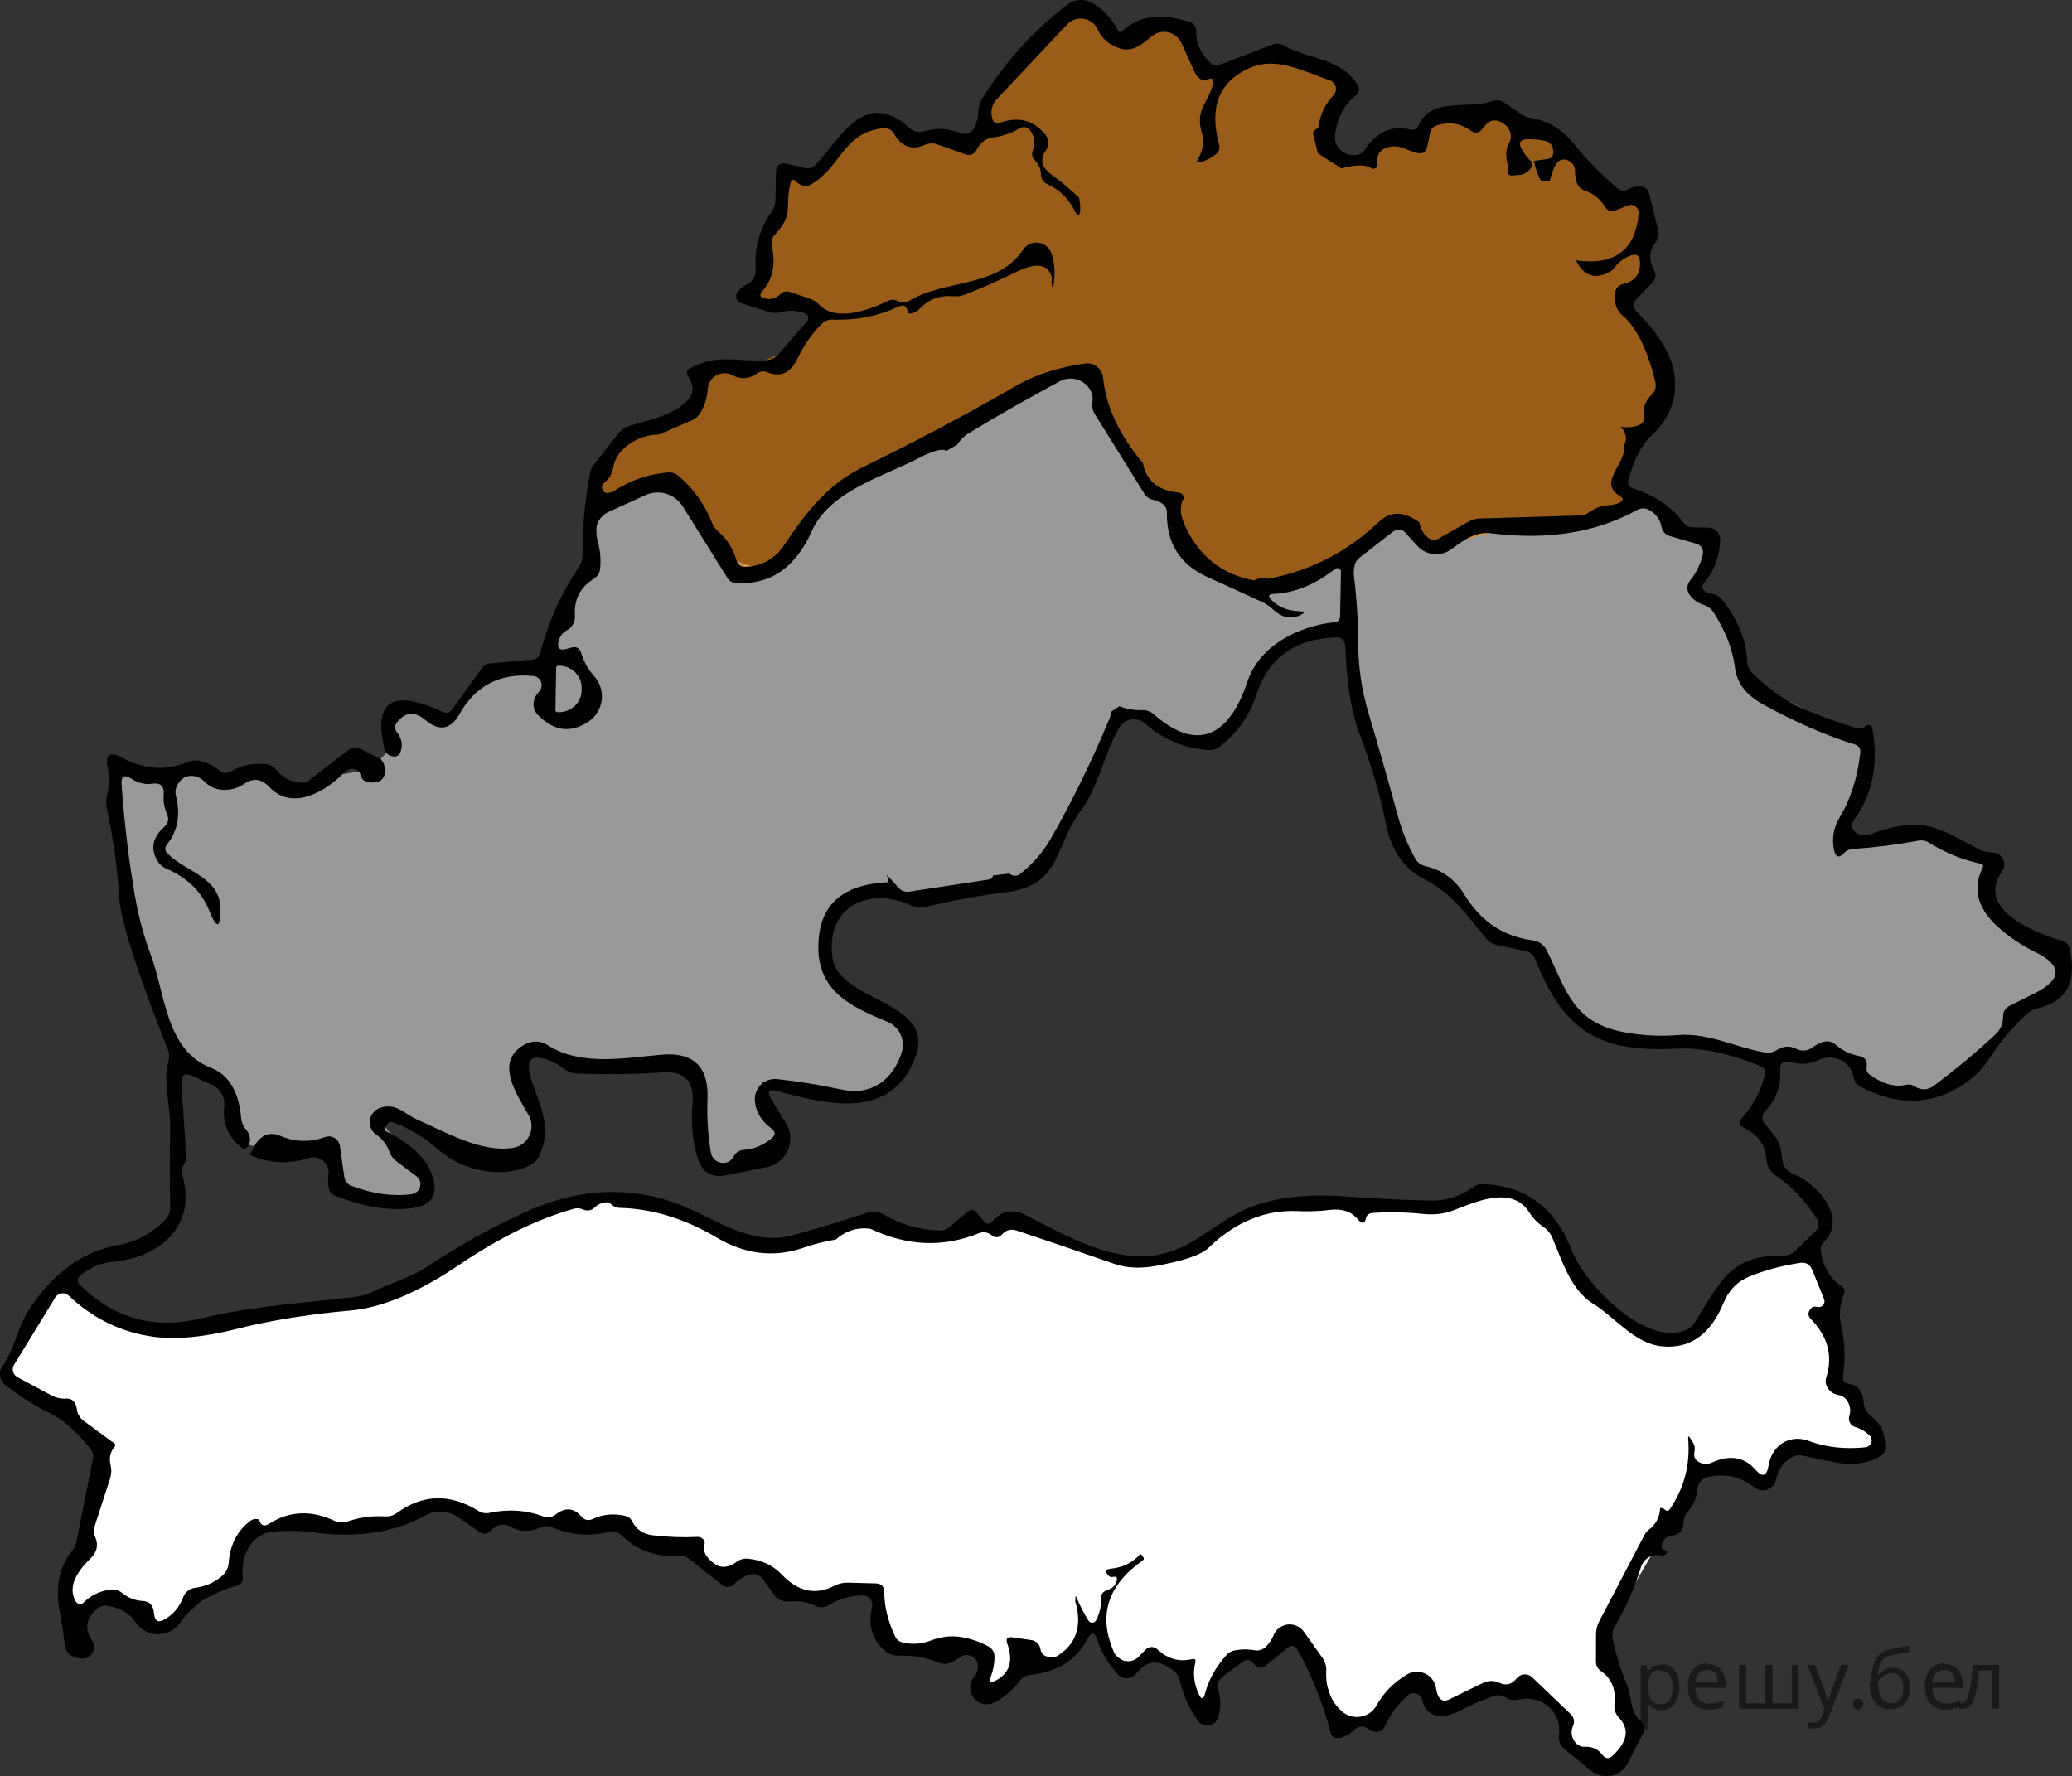
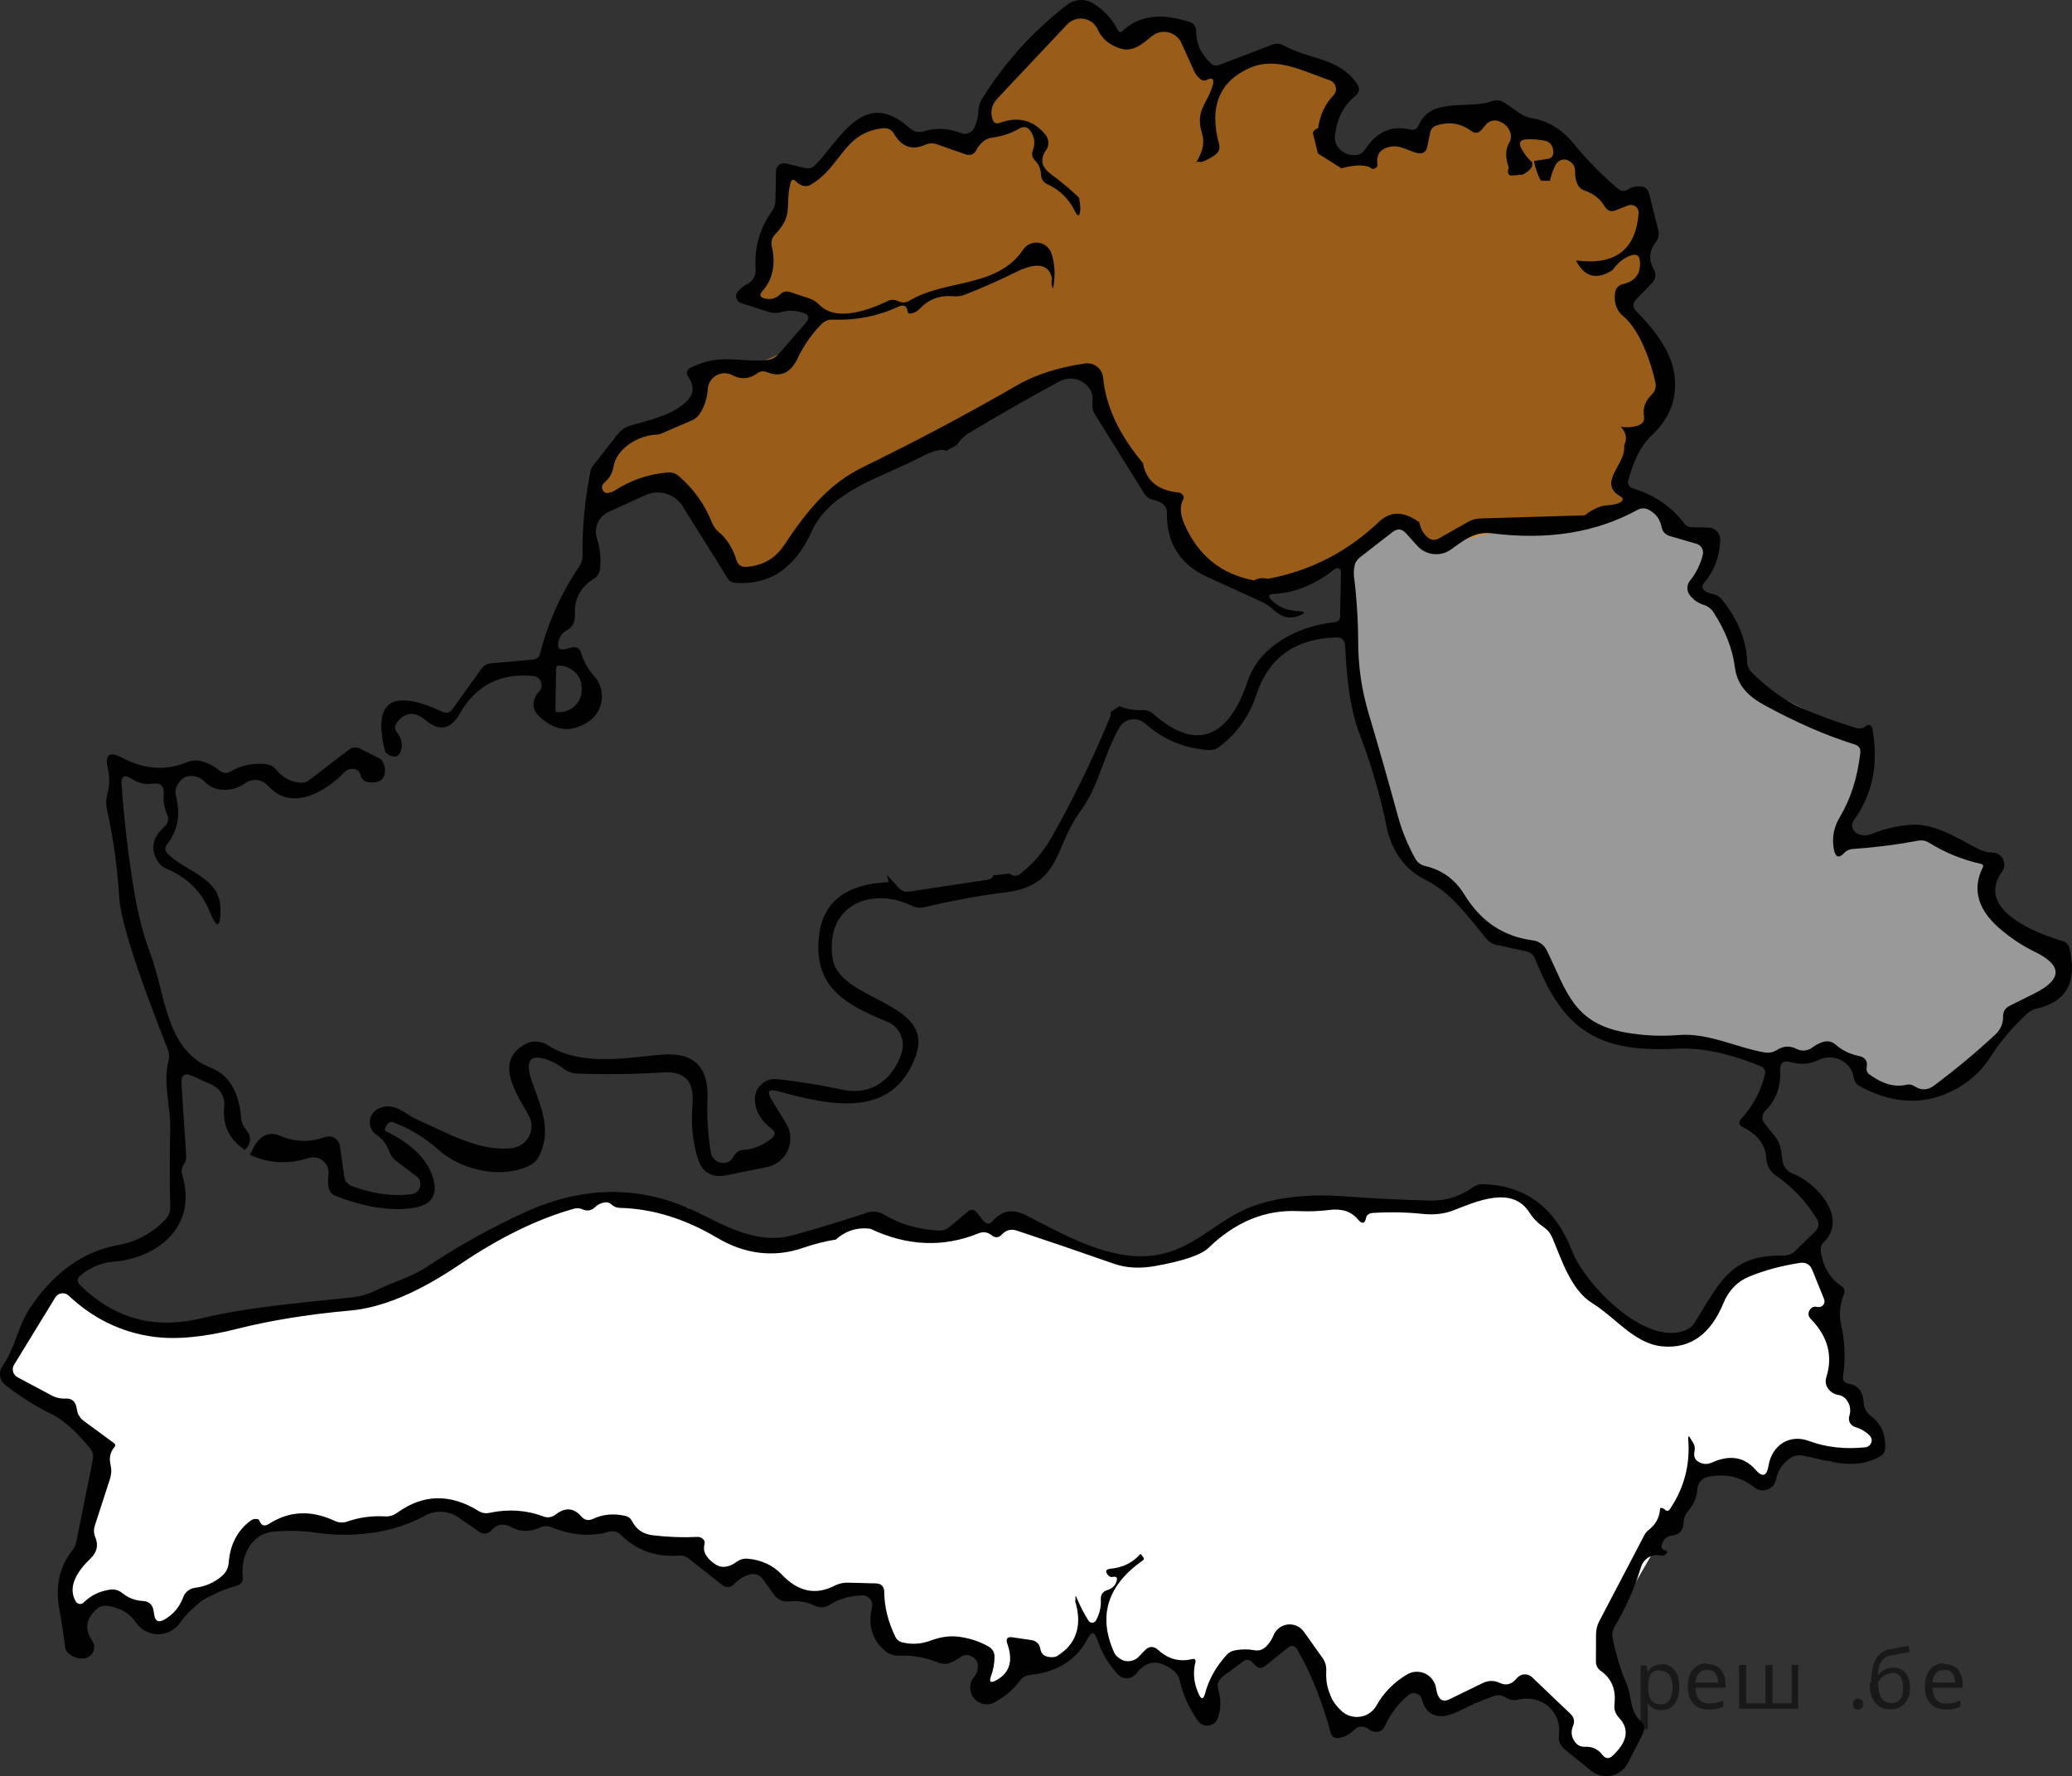
<svg xmlns="http://www.w3.org/2000/svg" version="1.1" id="Слой_1" x="0px" y="0px" width="227.259px" height="194.819px" viewBox="1163.362 177.775 227.259 194.819" enable-background="new 1163.362 177.775 227.259 194.819" xml:space="preserve">
  <rect x="1163.362" y="177.775" width="227.259" height="194.819" fill="#333333" stroke="none" />
  <path fill="#FFFFFF" d="M1170.5,318.334l3.25,2.583l1.75,1.25l4.667,1.25h4.5c0,0,5.167-0.833,5.5-0.833s6.153-0.435,6.7-0.511  s7.883-1.906,7.883-1.906l4.833-2.167l4.834-3.25l8.25-3.75l5.5-1.916h3.416l3.5,0.916c0,0,3.515,0.167,3.726,0.26  c0.211,0.094,3.191,2.24,3.191,2.24s3.166,1.25,3.583,1.25s3.084,0.584,3.584,0.584s3.583-0.834,3.583-0.834l4-1.666l1.833-0.167  l2,0.417l2.667,1.083l4.75-0.083l2.417-1.167c0,0,1.083,0.583,1.333,0.583s2.417-0.666,2.417-0.666l2.827,1.083l8.673,3h4.75  l4.333-1.25c0,0,1.167-1.249,1.417-1.333s3.25-1.917,3.25-1.917l2.833-1l4.75-0.88l9.75,0.547l6.083-0.084l2.5-0.916l1.584-0.584  h2.666l2.417,2.167l1.667,1.667l2.5,5.333l6,5.75l2,0.583l2.25,0.5c0,0,2.108-0.086,2.583,0s1.334-2.166,1.334-2.166l3.583-4.417  l2.583-1.416l4.75-1.084l2.75,4.25v2.084l0.917,4.833l-0.5,2.667l1.916,1.583c0,0,0.668,1.749,0.834,2.083s2,2.084,2.083,2.334  s0,1.083,0,1.083s0.333,0.75-0.667,1s-3.896,0.863-4.563,0.725c-0.664-0.14-3.521-1.642-3.521-1.642s-2.251,1.155-2.417,1.661  s-0.583,1.423-0.583,1.423s-0.667,0.5-1,0.5s-2.167-1.417-2.167-1.417l-2.5-0.417l-0.916,1.084c0,0-1-0.083-1.25,0.25  s-0.667,1.083-0.667,1.083l-9.333,16.083l0.083,3.42l1.75,3.333c0,0,0.333,2.583,0.5,2.833s0.833,1.167,0.833,1.167l-1.666,3.917  h-2.5l-2.167-1.667c0,0-0.916-0.667-1.083-1s-0.166-1.667-0.25-1.917S1334,364.67,1334,364.67l-2.083-1.25l-2.25-0.25l-2.584-0.083  l-1.975,1.558l-3.858,0.442l-2.083-2.667l-2.334,0.667l-2.083,3.583h-4.417l-1.5-4.167l-1.75-3.75l-1.833-1.5l-2.417,1.333  l-1.25,0.75l-2.583,0.25l-1.75,1.584l-1.083,4.833l-2.75-4l-0.167-2l-0.917,0.5l-2.333-1.167l-2.417,1.334l-3.25-2.25l-1.166-2.167  l-1,0.25l-1.811,2.122l-2.023,1.545l-4.416,1.666l-1.149,2.478l-2.018-1.061l0.083-2.583l0.084-2.084l-3.167-0.166l-6.5-0.084  l-1.5-4.583l-0.667-2.085l-1.666,0.333l-2.834,0.75l-5.583-0.583l-2.25-2.417l-3.25,0.833l-3.917-2.833h-4.25l-3.25-2.75  l-3.416,0.583l-12.834-1.333l-5.916-1.25l-4.917,1.917l-13.833,0.416l-1.417,1.917l-0.333,3.583l-7.917,5.25l-2.417-1.333  l-2.75-1.25l-2.083-0.5l-2.583,1.5c0,0-0.667,2.666-0.667,2.333s-0.5-4-0.5-4l1.75-4.25l0.083-1.166l1-3.75l0.917-5.75l-0.75-2.167  l-1.476-2.71c0,0-2.441-0.957-3.191-1.207s-4.333-2.666-4.333-2.666v-1.084l1.417-4.083L1170.5,318.334z" />
  <path opacity="0.5" fill="#FFFFFF" enable-background="new    " d="M1312.167,237.833l-1,9l0.5,3.417l0.5,5.813l3.021,9.813  l1.875,3.688l0.875,2.563l2,1.688l2.75,2.063l4.375,4.188l4.25,1.313l1.313,1.25l1,3.125l5.375,5.438l5.438,1.375l3.25-0.688l5,1  l4.813,1.563l3.875-0.75l2.813-0.438l2.246,0.131l0.879,1.058l0.438,1.188l1.313,1.188l2.875,0.875h3.75l1.5-0.813L1384,290  l2.063-1.875l2.25-0.938l1.188-1.5v-2.5l-1.938-1.438l-3.875-2.125c0,0-1.5-2.563-1.625-2.75c-0.125-0.187-0.625-2.438-0.625-2.438  l0.25-2.188c0,0-2.375-0.75-3-1.188c-0.625-0.438-4.313-1.625-4.313-1.625l-2.375-0.063l-1.75,0.75l-1.375,0.25l-3.063-0.438  l0.313-2.178l0.563-2.261c0,0,1.063-3.438,1.063-3.75c0-0.312,0-2.938,0-2.938l-12-6l-1.25-2.125l-2.25-5.938l-1.916-1.688  l-1.209-0.563l0.571-2.604l1.303-2.39l-0.666-0.938c0,0-3.021-1.438-3.209-1.5c-0.188-0.063-3.75-2.563-3.75-2.563l-6.25,3  c0,0-3.25-0.688-3.5-0.625c-0.25,0.063-4.563,0.313-5,0.438s-3.25,0.313-3.25,0.313l-3.75,1.688h-2.063l-1.5-1.75l-1.563-0.313  l-2.313,0.75L1312.167,237.833z" />
-   <path opacity="0.5" fill="#FFFFFF" enable-background="new    " d="M1237.625,231.5h-3.958l-5,1.5l0.169,3.816l-1.33,3.851  l-2.823,3.1l-0.046,4.327l-1.637,3.073h-5.5l-5.208,6.336l-5.182-2.874l-0.402,2.874v1.831l-2.708,2.833l-6.678,1.146l-2.718,1.864  l-3.324-3.605l-4.507,2.6l-1.462-1.92l-2.938,0.75l-3.313-0.125l-3.125-1.125v3.427c0,0,0.438,8.262,0.813,8.573  c0.375,0.313,1.875,7.813,1.875,8.063s3.438,9.375,3.438,9.375l0.875,2.625l2.313,1.521l2.75,1.75l0.417,1.417l1.083,3.417  l1.147,1.426l3.52,0.907h3.333h2.167l0.833,3.833l3.667,1.417c0,0,4.082,0.083,4.416,0s1.25-1.833,1.25-1.833l-0.5-1.584  l-1.416-2.166l-1.834-1.917l-1-1.417l-0.083-1l1.083,0.584l1.212,1.026l6.455,2.557l4.083,0.5L1222,303l0.083-1.667l-1.083-4.916  l-0.667-1.75l1.084-1.5l1.5-0.167l1.083,0.667l3.417,1.416c0,0,4.166-0.5,4.416-0.5s6.584-0.166,6.584-0.166l1.666,4.666  l0.417,4.584l1.333,2.083l2.5-0.417l4.084-0.916l0.583-2.5l-1.25-1.417l-0.667-2.75c0,0-0.441-1.599,0.071-1.258  c0.512,0.341,1.846,0.258,1.846,0.258l4.5,1.083l2.667,0.5l3.5-0.833l2.166-1.917l0.917-1.833l0.583-2.5l-1.166-1.583l-2.417-1  l-3.75-1.584l-0.75-1.833c0,0-0.917-1.249-1-1.583s-0.088-2.444-0.5-3.25c-0.412-0.805,1.551-4.158,1.551-4.158l2.116-0.342  l3.416-0.25l2.084,0.417l3.373,0.848l1.71-1.181l5.083-0.566l3-0.934l2.001-2.667l4.667-8l3.333-7.5l2.172-0.428l1.495,1.428  l6.583,2.333l3.417-3.75l2.068-5.912l2.765-1.421l4.167-1.417l2.75,0.167v-7.666l-5.084,1.25c0,0-1.666,1.167-2.083,1.25  s-6.083-0.083-6.083-0.083l-2.917-2.5l-2.833-4.083l-0.626-2.813l-2.541-1.354l-6.583-12.416h-1.417l-5.885,1.077l-2.615,2.923  l-12.333,5.667l-4.667,3.083l-4,3.749l-2.333,2.833l-1.417,1.75l-1.667,0.333l-2.698-0.917l-1.968-1l-0.084-1.167l-1.75-2.917  L1237.625,231.5z" />
  <path opacity="0.5" fill="#FF8800" enable-background="new    " d="M1282.046,218.625l-5.796,1.75l-7.75,4.125l-5.125,2.625  l-4.625,2.5l-3.813,2.5l-2.75,3.188l-2.329,4.453l-4.982,0.984l-2.375-0.628l-2.125-5.372l-2.75-3.25l-1.625-0.875l-4,1.5  l-4.494,1.46l1.244-3.897l3-3.688l2.807-2.125l4.318-0.875l1.25-2.875l1.125-1.5h3l4.469-1.977l3.054-3.505l1.475-1.923h-2.434  c0,0-1.5-0.218-1.875,0c-0.375,0.217-2.375-0.472-2.375-0.472l-1.125-0.688l1.188-1.375l0.875-5.313l1.438-2.375l0.063-3.25  l0.438-1.25h2.438l1.813-0.688l3.438-4.125l2.625-0.625l2.5,0.875l0.938,1l3-0.313l3.625,0.813l2.813-1.313l-1.25-1.781l2.344-3.969  l4.156-4.563c0,0,2.688-2.5,2.938-2.563c0.25-0.063,1.938-0.344,1.938-0.344s1.094,0.719,1.188,0.75  c0.094,0.031,0.844,1.219,0.938,1.344s1,1.063,1.188,1.156c0.188,0.093,1.125,0.031,1.625-0.188c0.5-0.219,1.563-1.188,1.563-1.188  s1.656-0.125,1.813-0.094c0.156,0.03,1.155,0.405,1.25,0.563c0.094,0.157,3.229,3.667,3.229,3.667l1.334,0.708l2.666-0.792  c0,0,2.543-0.833,2.709-0.833s4.75,0.375,4.75,0.375l1.791,1.375c0,0,1.833,0.625,1.875,0.75s0.5,0.917,0.5,0.917l-2.5,5.668  l1.709,1.917c0,0,1.041,0.125,1.166,0.167s1.334,0.408,1.334,0.408l0.458-0.783c0,0,0.917-1.167,1.042-1.208s1.75-0.292,1.875-0.375  s1.083,0,1.208,0.042s1.167,0.25,1.167,0.25l0.5-0.167c0,0,0.916-1.958,1.083-2.167s0.251-0.125,1.292-0.292s4.666-0.25,4.666-0.25  s1.209-0.833,1.709-0.5s1.791,1.417,1.791,1.417l1.292,0.417l3.583,0.792c0,0,0.668,1.25,0.834,1.333s1.333,1.125,1.458,1.167  s0.667,1.542,1,1.833s2.874,2.792,3.083,2.708s2.375-0.833,2.375-0.833l0.75,1.833c0,0-0.125,2.208,0,2.333s0,2.125,0,2.125  l-0.208,2.083c0,0-0.291,0.792-0.458,1.25s-1.459,2.083-1.459,2.083s0.126,0.625,0.209,0.792s0.708,1.375,0.833,1.708  s1.194,1.417,1.139,1.625c-0.055,0.208,1.611,5.627,1.611,5.627s-0.375,1.042-0.375,1.375s-0.999,2.083-1.208,2.208  s-0.875,2.875-1.167,2.917s-1.75,1.875-2.125,2.792s0.375,2,0.5,2.167s1.334,0.625,1.542,0.708s-0.626,0.537-0.626,0.537  l-2.455,2.005l-8.545,0.12l-4.272,1.021l-2.896,0.689l-2.707,0.353l-1.375-0.125c0,0-1.688-1.563-1.875-1.813  s-1.188-0.75-1.188-0.75l-1.813,1.25c0,0-2.313,1.313-2.5,1.5c-0.188,0.188-5.125,3.75-5.125,3.75l-6.125,1.375l-2.5-0.813  c0,0-5.25-3.063-5.25-3.25c0-0.188-1.563-4.625-1.563-4.625l-0.188-1.375l-1.75-0.438c0,0-2.125-1.75-2.375-2.875  s-4.438-9.625-4.438-9.625L1282.046,218.625z" />
  <path fill="#010101" d="M1294.496,195.716c0.026-0.046,0.053-0.093,0.079-0.14C1294.528,195.609,1294.496,195.652,1294.496,195.716z  " />
  <path fill="#010101" d="M1390.359,281.83c-0.102-0.446-0.369-0.728-0.806-0.846c-2.687-0.791-9.641-3.368-6.6-7.623  c0.371-0.515,0.318-1.222-0.123-1.677c-0.282-0.272-0.631-0.409-1.051-0.409c-0.417-0.009-0.816-0.101-1.199-0.272  c-2.428-1.159-4.883-2.985-7.731-2.755c-1.428,0.109-2.837,0.446-4.228,1.009c-0.337,0.137-0.688,0.178-1.051,0.123  c-0.371-0.055-0.658-0.218-0.857-0.49c-0.283-0.392-0.283-0.781,0-1.173c2.026-2.8,2.703-6.108,2.031-9.927  c-0.091-0.526-0.354-0.637-0.791-0.327c-0.301,0.219-0.632,0.272-0.996,0.164c-2.246-0.682-4.286-1.432-6.122-2.25  c-1.719-0.772-3.473-2.026-5.265-3.764c-0.381-0.364-0.576-0.805-0.586-1.323c-0.072-2.254-0.974-4.485-2.699-6.695  c-0.311-0.391-0.71-0.622-1.2-0.694c-0.209-0.037-0.405-0.105-0.587-0.205c-0.482-0.273-0.545-0.618-0.19-1.037  c1.072-1.246,1.649-2.791,1.731-4.636c0-0.005,0-0.011,0.001-0.017c0.021-0.729-0.553-1.34-1.282-1.361l-1.813-0.041  c-0.335,0.001-0.651-0.155-0.858-0.424c-1.409-1.845-3.27-3.117-5.577-3.817c-0.51-0.155-0.687-0.486-0.532-0.996  c0.545-1.827,1.146-3.518,2.604-4.896c2-1.891,2.805-4.136,2.414-6.735c-0.318-2.082-1.691-4.336-4.119-6.765  c-0.463-0.463-0.467-0.932-0.015-1.403l1.679-1.731c0.444-0.455,0.514-0.96,0.205-1.514c-0.572-1.045-0.511-2.022,0.189-2.933  c0.327-0.418,0.428-0.886,0.3-1.403l-0.996-3.968c-0.125-0.51-0.448-0.777-0.968-0.806c-0.473-0.026-0.913,0.082-1.323,0.327  c-0.398,0.255-0.78,0.229-1.145-0.082c-1.773-1.5-3.391-3.149-4.855-4.95c-1.254-1.526-2.739-2.44-4.459-2.74  c-0.526-0.092-1.014-0.286-1.459-0.588l-1.621-1.117c-0.438-0.301-0.904-0.364-1.404-0.191c-2.729,0.941-6.709-0.491-8.046,2.646  c-0.173,0.408-0.478,0.563-0.913,0.464c-2.037-0.491-3.69,0.24-4.964,2.194c-0.245,0.383-0.597,0.586-1.052,0.614  c-0.59,0.037-1.112-0.132-1.565-0.505c-0.537-0.437-0.76-1.018-0.669-1.745c0.228-1.818,0.963-3.231,2.209-4.241  c0.472-0.382,0.541-0.822,0.204-1.322c-1.978-2.933-5.358-2.674-8.045-4.215c-0.4-0.227-0.813-0.259-1.24-0.095l-5.894,2.25  c-0.288,0.109-0.616,0.04-0.845-0.177c-1.101-1.027-1.641-2.209-1.623-3.545c0.011-0.509-0.228-0.846-0.709-1.009  c-3.152-1.027-5.607-0.7-7.364,0.981c-0.207,0.2-0.381,0.168-0.518-0.096c-0.637-1.236-1.545-2.213-2.727-2.933  c-0.884-0.534-2.002-0.475-2.822,0.15c-3.729,2.873-6.824,6.286-9.287,10.241c-0.295,0.465-0.459,1.001-0.479,1.555  c-0.025,0.618-0.177,1.199-0.449,1.745c-0.262,0.526-0.885,0.763-1.433,0.546c-1.346-0.537-2.694-0.604-4.05-0.205  c-0.609,0.173-1.154,0.045-1.636-0.382c-4.965-4.445-7.528,1.255-10.312,4.091c-0.309,0.318-0.676,0.429-1.104,0.328l-2.141-0.505  c-0.058-0.013-0.114-0.02-0.174-0.021c-0.474-0.011-0.866,0.365-0.878,0.84l-0.067,3.231c0,0.445-0.133,0.851-0.396,1.213  c-1.345,1.892-1.937,4.015-1.771,6.369c0.043,0.661-0.315,1.287-0.914,1.595c-0.4,0.2-0.75,0.479-1.049,0.832  c-0.063,0.075-0.109,0.16-0.143,0.252c-0.14,0.413,0.081,0.863,0.496,1.004l3.067,0.98c0.444,0.146,0.887,0.15,1.321,0.014  c0.783-0.227,1.602-0.199,2.455,0.082c0.627,0.209,0.724,0.56,0.286,1.051l-3.054,3.505c-0.327,0.373-0.742,0.582-1.241,0.627  c-3.149,0.246-5.168-0.765-8.318,0.817c-0.49,0.246-0.581,0.596-0.271,1.051c0.627,0.944,0.596,1.791-0.096,2.535  c-1.556,1.664-4.27,2.168-6.342,2.797c-0.522,0.159-0.984,0.479-1.322,0.912l-2.781,3.561c-0.099,0.135-0.169,0.288-0.204,0.45  c-0.638,3.264-0.927,6.341-0.873,9.23c0.01,0.474-0.118,0.909-0.382,1.311c-1.963,2.891-3.387,6.05-4.269,9.477  c-0.108,0.427-0.387,0.664-0.831,0.709l-4.582,0.408c-0.429,0.037-0.765,0.228-1.011,0.573l-3.205,4.459  c-0.28,0.391-0.645,0.485-1.09,0.286c-5.608-2.618-7.699-1.146-6.271,4.418c0.218,0.218,0.449,0.363,0.693,0.437  c0.521,0.146,0.855-0.041,1.011-0.559c0.227-0.729,0.086-1.409-0.423-2.046c-0.282-0.363-0.282-0.729,0-1.092  c0.908-1.153,1.955-1.235,3.137-0.244c1.509,1.264,2.75,1.041,3.723-0.668c1.765-3.137,4.464-4.527,8.101-4.174  c0.227,0.023,0.438,0.12,0.602,0.278c0.401,0.387,0.413,1.026,0.026,1.427c-0.684,0.709-0.887,1.814-0.123,2.578  c1.764,1.773,3.608,2.015,5.535,0.722c0.139-0.091,0.269-0.192,0.391-0.304c1.36-1.235,1.46-3.34,0.224-4.7  c-0.653-0.735-1.122-1.567-1.403-2.496c-0.174-0.58-0.551-0.785-1.133-0.612l-0.448,0.123c-0.791,0.235-1.093-0.046-0.9-0.847  c0.127-0.536,0.437-0.937,0.927-1.199c0.567-0.309,0.902-0.92,0.86-1.568c-0.119-1.782,0.572-3.136,2.072-4.063  c0.395-0.24,0.651-0.66,0.694-1.132c0.109-1.127-0.01-2.23-0.354-3.313c-0.367-1.152,0.188-2.4,1.297-2.904l4.021-1.827  c1.479-0.679,3.23-0.152,4.093,1.228l4.948,7.922c0.183,0.282,0.441,0.437,0.777,0.464c3.781,0.3,6.587-1.577,8.414-5.632  c1.99-4.445,7.705-5.945,11.714-8.032c1.64-0.851,2.651-1.112,3.045-0.796l1.197-0.684c0.334-0.5,0.729-0.936,1.239-1.247  c3.154-1.909,6.495-3.813,10.021-5.714c0.122-0.064,0.247-0.12,0.378-0.164c1.306-0.445,2.724,0.252,3.168,1.556  c0.063,0.173,0.072,0.563,0.027,1.173c-0.027,0.354,0.06,0.703,0.246,0.996l5.468,8.782c0.225,0.354,0.586,0.599,0.995,0.668  c0.363,0.072,0.691,0.214,0.981,0.423c0.337,0.246,0.5,0.578,0.49,0.996c-0.046,3.336,1.44,5.687,4.459,7.05  c1.938,0.873,3.918,1.778,5.945,2.713c0.455,0.21,0.859,0.482,1.214,0.818c0.945,0.892,1.918,1.118,2.918,0.682  c0.673-0.291,0.641-0.449-0.095-0.477c-1.229-0.045-2.229-0.463-3-1.254c-0.383-0.4-0.297-0.613,0.259-0.642  c2.291-0.091,4.531-1,6.722-2.728c0.076-0.063,0.174-0.096,0.271-0.093c0.227,0.007,0.404,0.194,0.396,0.42l-0.095,4.854  c-0.009,0.392-0.209,0.609-0.6,0.655c-3.995,0.423-8.25,2.563-9.561,6.518c-1.841,5.523-5.182,8.073-10.295,3.56  c-0.346-0.301-0.745-0.446-1.201-0.437c-0.997,0.026-1.839-0.125-2.542-0.434l-0.964,0.643c0.025,0.207-0.005,0.418-0.093,0.636  c-1.991,4.782-4.155,9.209-6.491,13.282c-0.854,1.481-1.977,2.769-3.369,3.859c-0.063,0.05-0.137,0.091-0.213,0.121  c-0.328,0.13-0.684,0.044-0.932-0.181l-1.8,0.208c-0.045,0.25-0.247,0.417-0.654,0.479l-8.537,1.295  c-0.454,0.073-0.841-0.064-1.159-0.409l-1.309-1.432c0.071,0.264,0.146,0.531,0.218,0.804c-4.673,0.191-7.223,2.15-7.649,5.877  c-0.653,5.729,3.041,7.61,7.5,9.438c1.316,0.547,1.998,2.015,1.567,3.383c-0.954,3-3.354,4.745-6.532,4.063  c-2.397-0.519-4.771-0.904-7.117-1.158c-0.125-0.014-0.249-0.017-0.373-0.01c-1.225,0.075-2.155,1.122-2.082,2.341  c0.073,1.209,0.673,2.235,1.802,3.082c0.48,0.363,0.485,0.731,0.013,1.104c-0.927,0.755-1.927,1.169-3,1.241  c-0.499,0.026-0.872,0.259-1.118,0.694c-0.317,0.572-0.781,0.814-1.391,0.725c-0.578-0.093-1.033-0.542-1.131-1.119  c-0.328-1.963-0.45-3.913-0.369-5.851c0.153-3.581-1.545-5.208-5.101-4.882c-3.939,0.354-8.821,1.281-12.424-1.051  c-0.762-0.495-1.733-0.524-2.521-0.081c-3.422,1.923-0.832,5.495,0.448,7.813c0.139,0.253,0.23,0.525,0.271,0.811  c0.188,1.32-0.726,2.544-2.044,2.735c-3.52,0.504-7.282-1.705-10.486-3.123c-1.432-0.627-2.332-1.909-4.104-1.254  c-0.321,0.119-0.598,0.336-0.79,0.618c-0.52,0.76-0.323,1.794,0.436,2.313c0.664,0.455,1.136,1.073,1.418,1.854  c0.151,0.418,0.421,0.783,0.777,1.052l2.196,1.636c0.237,0.181,0.393,0.45,0.43,0.747c0.074,0.604-0.357,1.156-0.962,1.229  c-2.118,0.265-4.323-0.045-6.614-0.927c-0.436-0.173-0.691-0.495-0.764-0.969l-0.49-3.408c-0.012-0.08-0.031-0.158-0.059-0.232  c-0.226-0.633-0.92-0.962-1.552-0.735c-1.682,0.6-3.317,0.56-4.907-0.123c-1.429-0.618-2.537,0.078-3.328,2.086  c2.055,0.937,4.194,1.051,6.423,0.342c0.242-0.078,0.499-0.099,0.751-0.062c0.917,0.134,1.551,0.984,1.417,1.901  c-0.063,0.464-0.054,0.929,0.028,1.392c0.08,0.455,0.34,0.764,0.775,0.927c3.137,1.219,5.923,1.664,8.359,1.337  c2.199-0.291,2.944-1.478,2.235-3.559c-0.637-1.893-2.327-3.516-5.072-4.869c-0.127-0.063-0.163-0.163-0.109-0.299l0.178-0.369  c0.125-0.281,0.447-0.418,0.736-0.313c1.81,0.684,3.444,1.678,4.909,2.986c2.563,2.291,6.927,3.26,10.021,1.745  c0.474-0.228,0.823-0.572,1.051-1.036c1.418-2.891,0.205-5.345-0.75-8.045c-0.944-2.664-0.141-3.396,2.414-2.195  c0.872,0.408,1.322,1.146,2.48,1.188c3.174,0.117,6.338,0.076,9.491-0.123c2.337-0.154,3.398,0.995,3.189,3.449  c-0.189,2.101-0.004,4.077,0.561,5.933c0.48,1.6,1.546,2.23,3.189,1.896l4.433-0.899c0.354-0.073,0.692-0.205,1.002-0.394  c1.51-0.909,1.994-2.87,1.084-4.38l-1.623-2.659c-0.517-0.863-0.289-1.163,0.684-0.899c5.535,1.527,12.654,3.246,15.178-3.913  c2.1-5.974-8.469-5.903-9.15-10.677c-0.832-5.755,4.173-7.896,8.673-5.742c0.481,0.229,0.981,0.277,1.5,0.15  c2.882-0.7,5.858-1.245,8.933-1.637c5.973-0.75,5.235-5.06,8.072-8.863c2.06-2.769,2.536-6.191,4.281-9.191  c0.063-0.107,0.136-0.209,0.218-0.302c0.67-0.755,1.831-0.821,2.592-0.147c1.965,1.745,4.272,2.719,6.928,2.918  c0.447,0.035,0.891-0.097,1.24-0.367c1.946-1.491,3.291-3.383,4.037-5.674c1.336-4.072,4.25-6.177,8.74-6.313  c0.637-0.02,0.973,0.295,1.01,0.94c0.163,3.272,0.449,6.668,1.608,9.723c1.245,3.254,2.209,6.559,2.892,9.914  c0.582,2.873,2.026,4.882,4.336,6.026c2.863,1.433,4.691,4.092,6.682,6.478c0.273,0.328,0.618,0.537,1.037,0.629l3.3,0.722  c0.481,0.109,0.813,0.393,0.995,0.847c3.068,7.854,6.97,10.28,15.437,9.832c2.736-0.146,5.828,0.494,9.272,1.923  c0.429,0.172,0.587,0.48,0.478,0.927c-0.463,1.846-1.317,3.445-2.563,4.8c-0.373,0.41-0.31,0.736,0.19,0.981  c1.601,0.791,2.446,1.945,2.536,3.464c0.045,0.737,0.433,1.415,1.051,1.827c1.781,1.219,3.281,2.81,4.5,4.772  c0.256,0.414,0.195,0.951-0.15,1.295l-2.194,2.155c-0.373,0.373-0.827,0.555-1.363,0.545c-5.904-0.123-7.037,3.137-9.709,7.363  c-0.209,0.327-0.486,0.576-0.832,0.75c-4.378,2.087-11.195-4.923-12.613-8.617c-1.854-4.765-5.123-7.205-9.805-7.323  c-0.373-0.009-0.71,0.096-1.01,0.313c-1.474,1.026-3.041,1.522-4.705,1.486c-3.082-0.073-6.285-0.231-9.613-0.478  c-3.445-0.255-6.531,0.036-9.259,0.873c-4.759,1.472-7.214,5.631-12.765,5.713c-4.445,0.055-8.904-2.551-12.776-4.515  c-1.419-0.719-2.622-0.504-3.613,0.642c-0.345,0.391-0.683,0.387-1.009-0.014l-0.736-0.899c-0.31-0.382-0.65-0.414-1.022-0.096  l-1.95,1.649c-0.354,0.3-0.764,0.438-1.228,0.408c-2.255-0.118-4.245-0.7-5.973-1.744c-0.571-0.339-1.263-0.413-1.896-0.205  c-2.782,0.928-5.527,1.759-8.236,2.495c-3.531,0.954-6.914-0.831-10.104-2.428c-6.182-3.101-12.587-3.131-19.214-0.096  c-3.69,1.691-7.228,3.658-10.608,5.904c-1.772,1.188-3.724,1.69-5.687,2.646c-0.801,0.391-1.615,0.637-2.441,0.735  c-5.428,0.614-11.305,1.022-16.678,2.318c-5.163,1.255-9.604,0.036-13.322-3.654c-0.363-0.363-0.346-0.714,0.056-1.05  c1.072-0.892,2.276-1.392,3.613-1.5c4.909-0.409,9.231-3.887,7.541-9.519c-0.127-0.418-0.061-0.818,0.204-1.2  c0.173-0.264,0.25-0.551,0.231-0.859l-0.519-7.949c-0.064-0.954,0.341-1.236,1.213-0.846l2.128,0.969  c0.911,0.406,1.455,1.354,1.351,2.346c-0.228,2.026,0.522,3.627,2.25,4.8c0.736-0.709,0.769-1.473,0.096-2.291  c-0.283-0.337-0.455-0.757-0.491-1.199c-0.177-2.237-0.995-4.637-3.286-5.51c-5.005-1.923-5.005-8.087-6.653-12.478  c-0.755-2.02-1.323-4.142-1.705-6.368c-0.673-3.864-1.163-7.941-1.473-12.232c-0.063-0.944,0.3-1.159,1.091-0.641  c0.709,0.472,1.463,0.654,2.264,0.545c0.918-0.136,1.342,0.259,1.269,1.187c-0.063,0.765,0.06,1.491,0.368,2.183  c0.228,0.509,0.133,0.955-0.286,1.337c-1.31,1.172-1.567,2.423-0.776,3.75c0.235,0.391,0.563,0.677,0.98,0.859  c2.291,0.973,3.858,2.509,4.705,4.608c0.836,2.064,1.246,1.982,1.228-0.246c-0.041-3.422-3.817-4.009-5.796-6.013  c-0.318-0.328-0.336-0.668-0.055-1.022c1.164-1.464,1.491-3.219,0.981-5.264c-0.128-0.481-0.055-0.937,0.218-1.364  c0.399-0.627,0.928-0.918,1.582-0.872c0.52,0.045,0.965,0.26,1.337,0.642c0.618,0.627,1.409,0.922,2.373,0.886  c0.718-0.037,1.372-0.254,1.964-0.655c0.99-0.672,1.904-0.563,2.74,0.327c2.536,2.714,6.231,0.505,8.25-1.595  c0.317-0.328,0.695-0.441,1.133-0.342c0.354,0.072,0.566,0.296,0.641,0.668c0.084,0.365,0.37,0.651,0.736,0.736  c0.346,0.072,0.694,0.072,1.05,0c0.491-0.108,0.777-0.408,0.859-0.899c0.1-0.627-0.036-1.159-0.409-1.596l-2.236-1.146  c-0.473-0.237-0.918-0.191-1.337,0.136l-4.255,3.273c-0.309,0.235-0.654,0.341-1.036,0.313c-1.026-0.082-1.899-0.555-2.618-1.418  c-0.3-0.373-0.689-0.582-1.172-0.627c-1.4-0.136-2.674,0.132-3.818,0.806c-0.438,0.254-0.85,0.223-1.24-0.097  c-0.618-0.5-1.277-0.841-1.979-1.021c-0.509-0.146-1.009-0.118-1.5,0.082c-2.363,0.981-4.75,0.832-7.158-0.45  c-1.445-0.773-1.979-0.364-1.596,1.228c0.209,0.899,0.187,1.822-0.068,2.769c-0.144,0.502-0.161,1.029-0.055,1.541  c0.709,3.245,1.164,6.5,1.363,9.764c0.155,2.527,1.933,8.086,5.332,16.678c0.159,0.398,0.184,0.845,0.068,1.269  c-0.627,2.454,0.245,4.867,0.189,7.419c-0.054,2.944-0.054,5.821,0,8.631c0.009,0.516-0.192,1.012-0.559,1.377  c-1.465,1.492-3.174,2.409-5.127,2.755c-3.802,0.683-7.01,2.955-9.629,6.818c-1.432,2.128-1.621,4.363-3.082,6.478  c-0.463,0.654-0.324,1.563,0.314,2.059c1.663,1.291,3.354,2.355,5.072,3.191c1.246,0.6,2.649,1.845,4.213,3.736  c0.31,0.373,0.414,0.795,0.313,1.269l-1.8,8.959c-0.073,0.382-0.23,0.729-0.478,1.036c-1.4,1.772-1.859,3.95-1.377,6.531  c0.245,1.328,0.449,2.66,0.612,3.996c0.047,0.316,0.191,0.577,0.438,0.776c0.5,0.4,1.054,0.563,1.663,0.491  c0.198-0.024,0.391-0.097,0.556-0.211c0.564-0.39,0.707-1.162,0.317-1.726c-0.854-1.236-0.699-2.382,0.464-3.438  c0.345-0.327,0.755-0.454,1.228-0.383c1.392,0.21,2.433,0.823,3.123,1.842c0.196,0.287,0.443,0.536,0.729,0.736  c1.323,0.933,3.152,0.614,4.084-0.709c1.364-1.938,3.438-3.296,6.219-4.078c0.5-0.136,0.723-0.463,0.668-0.981  c-0.245-2.168,0.873-4.73,3.342-4.948c1.699-0.146,3.26-0.11,4.678,0.107c1.371,0.209,2.805,0.277,4.295,0.205  c2.837-0.146,5.392-0.832,7.664-2.06c1.16-0.646,2.589-0.57,3.682,0.19l2.306,1.597c0.404,0.276,0.948,0.213,1.268-0.151  c0.646-0.727,1.383-0.858,2.21-0.396c1.049,0.589,2.141,0.533,3.204,0.041c0.393-0.174,0.842-0.179,1.24-0.013  c2.173,0.891,4.261,1.055,6.26,0.49c0.51-0.136,0.949-0.022,1.322,0.342c1.746,1.708,3.854,2.468,6.327,2.276  c0.428-0.035,0.806,0.077,1.132,0.341l3.627,2.851c0.491,0.382,0.95,0.347,1.378-0.108c0.51-0.527,1.082-0.867,1.719-1.022  c0.518-0.134,1.065,0.066,1.391,0.505l1.215,1.704c0.426,0.582,0.998,0.832,1.717,0.75c0.982-0.107,1.91,0.05,2.783,0.479  c0.506,0.253,1.107,0.223,1.581-0.082c1.054-0.683,2.27-1.031,3.642-1.05c0.088-0.002,0.176,0.008,0.261,0.027  c0.563,0.137,0.911,0.703,0.774,1.269c-0.473,1.989,0.011,3.59,1.445,4.799c0.438,0.354,0.938,0.521,1.5,0.505  c1.527-0.045,2.959,0.204,4.296,0.75c0.591,0.245,1.163,0.2,1.718-0.136l0.859-0.52c0.297-0.188,0.671-0.214,0.995-0.067  c0.527,0.228,0.791,0.596,0.791,1.104c0.01,0.463-0.132,0.872-0.423,1.228c-0.354,0.427-0.478,0.932-0.368,1.514  c0.032,0.175,0.089,0.345,0.171,0.503c0.453,0.877,1.537,1.219,2.42,0.766c1.137-0.601,2.087-1.409,2.852-2.428  c0.264-0.345,0.613-0.541,1.05-0.587c3.01-0.309,5.132-1.649,6.368-4.022c0.398-0.771,0.736-0.744,1.009,0.082  c0.455,1.409,1.209,2.695,2.264,3.858c0.058,0.063,0.12,0.121,0.189,0.173c0.59,0.442,1.427,0.322,1.87-0.268  c1.091-1.445,2.423-1.563,3.995-0.354c0.409,0.31,0.668,0.718,0.776,1.229c0.337,1.48,0.991,2.922,1.964,4.321  c0.149,0.22,0.366,0.384,0.618,0.471c0.648,0.224,1.354-0.122,1.576-0.771c0.338-0.954,0.36-1.959,0.069-3.014  c-0.183-0.663,0-1.195,0.545-1.595l2.183-1.623c0.29-0.22,0.703-0.179,0.953,0.095l0.287,0.301c0.373,0.408,0.771,0.44,1.2,0.095  l2.386-1.937c0.455-0.363,0.828-0.29,1.119,0.219c1.51,2.654,2.713,5.658,3.613,9.015c0.146,0.535,0.485,0.739,1.021,0.612  c0.618-0.137,1.159-0.44,1.622-0.913c0.41-0.407,1.063-0.432,1.5-0.056c0.174,0.146,0.369,0.242,0.587,0.287  c0.591,0.118,1.01-0.095,1.255-0.643c0.572-1.28,1.418-2.398,2.536-3.354c0.109-0.092,0.239-0.159,0.379-0.193  c0.505-0.124,1.02,0.188,1.148,0.699c0.281,1.182,1.001,1.781,2.154,1.8c0.555,0,1.367-0.272,2.439-0.817  c1.01-0.511,2.105-0.974,3.287-1.392c0.455-0.154,0.883-0.101,1.282,0.163c0.437,0.272,0.903,0.351,1.404,0.231  c2.563-0.601,4.771,1.362,4.444,3.887c-0.082,0.637,0.122,1.155,0.614,1.555l2.903,2.358c0.146,0.118,0.302,0.22,0.47,0.305  c1.308,0.667,2.905,0.152,3.567-1.148l1.622-3.149c0.3-0.592,0.2-1.104-0.3-1.541c-1.092-0.981-0.887-2.633-1.445-3.955  c-0.664-1.563-1.178-3.235-1.541-5.019c-0.092-0.474-0.014-0.918,0.23-1.336c1.219-2.036,2.174-4.191,2.864-6.464  c0.294-0.972,1.266-1.543,2.195-1.296c0.164,0.036,0.317,0,0.464-0.108c0.31-0.209,0.286-0.373-0.068-0.491  c-0.264-0.081-0.368-0.245-0.313-0.49c0.137-0.664,0.535-1.036,1.199-1.118c0.772-0.101,1.173-0.56,1.199-1.378  c0.01-0.5,0.182-0.936,0.52-1.31c0.609-0.69,0.939-1.49,0.995-2.399c0.038-0.656,0.521-1.206,1.173-1.336  c1.937-0.391,3.632-0.005,5.087,1.159c0.177,0.142,0.383,0.24,0.604,0.288c0.794,0.176,1.58-0.326,1.756-1.12  c0.209-1.001,0.713-1.782,1.514-2.346c0.429-0.3,0.899-0.405,1.418-0.313c2.918,0.546,5.781,1.731,8.604,0.015  c0.25-0.155,0.412-0.424,0.438-0.724c0.1-1.563-0.414-2.769-1.541-3.612c-0.491-0.374-0.761-0.869-0.806-1.487  c-0.072-1.219-0.631-1.913-1.678-2.086c-0.463-0.082-0.658-0.35-0.586-0.805c0.28-1.899,0.209-3.802-0.218-5.7  c-0.246-1.055-0.143-2.159,0.313-3.313c0.145-0.372,0.055-0.664-0.271-0.873c-1.282-0.862-2.037-2.148-2.265-3.857  c-0.052-0.359,0.069-0.719,0.327-0.969c2.768-2.714-0.941-6.613-3.409-7.527c-0.583-0.22-1.005-0.734-1.104-1.35l-0.191-1.27  c-0.09-0.545-0.319-1.058-0.668-1.486l-1.146-1.418c-0.317-0.396-0.282-0.973,0.082-1.336c1.189-1.174,1.74-2.649,1.648-4.433  c-0.036-0.854,0.355-1.163,1.174-0.928c1.063,0.301,2.06,0.229,2.985-0.217c1.623-0.791,3.601,0.066,3.913,1.908  c0.074,0.445,0.31,0.771,0.71,0.981c3.837,2.055,7.444,2.086,10.827,0.095c1.399-0.827,2.53-1.908,3.396-3.245  c1.162-1.817,2.556-3.455,4.172-4.908c0.272-0.245,0.593-0.409,0.955-0.491C1390.005,287.68,1391.205,285.494,1390.359,281.83z   M1224.596,250.794h0.109c1.377,0.022,2.477,1.128,2.453,2.469v0.245v0.001c-0.021,1.341-1.156,2.408-2.535,2.386h-0.109  c-0.005,0-0.01,0-0.014,0c-0.127-0.007-0.226-0.117-0.219-0.245l0.082-4.637C1224.371,250.889,1224.473,250.794,1224.596,250.794z   M1363.428,320.271c0.054,0.13,0.062,0.273,0.024,0.409c-0.094,0.342-0.446,0.542-0.788,0.448c-0.291-0.072-0.522-0.009-0.695,0.19  c-0.346,0.4-0.337,0.787,0.027,1.159c1.854,1.908,2.413,4.031,1.678,6.367c-0.146,0.475-0.063,0.91,0.244,1.311  c0.265,0.337,0.618,0.545,1.064,0.627c0.436,0.073,0.771,0.301,1.008,0.683c0.319,0.509,0.387,1.056,0.205,1.638  c-0.001,0.004-0.002,0.009-0.004,0.014c-0.149,0.506,0.139,1.036,0.646,1.186c0.618,0.183,1.149,0.495,1.595,0.94  c0.121,0.12,0.195,0.277,0.214,0.446c0.045,0.411-0.259,0.786-0.677,0.836c-2.255,0.235-4.323,0.004-6.205-0.695  c-2.168-0.805-4.077,0.518-4.432,2.727c-0.19,1.165-0.672,1.302-1.445,0.41c-1.219-1.392-2.81-1.646-4.772-0.765  c-0.49,0.219-0.968,0.196-1.432-0.067c-0.428-0.236-0.582-0.627-0.464-1.173c0.072-0.337,0.019-0.655-0.163-0.954l-0.301-0.478  c-0.173-0.282-0.25-0.259-0.231,0.066c0.236,2.818-0.433,5.388-2.005,7.705c-0.163,0.246-0.351,0.265-0.56,0.056  c-0.108-0.108-0.25-0.17-0.423-0.179c-0.063,0-0.095,0.032-0.095,0.097c-0.064,0.955-0.482,1.728-1.255,2.317  c-0.198,0.152-0.356,0.344-0.465,0.56l-4.949,9.45c-0.229,0.437-0.346,0.899-0.354,1.391l-0.014,3.056  c0,0.396,0.192,0.766,0.52,0.995c1.199,0.836,1.703,2.054,1.513,3.654c-0.063,0.582,0.104,1.081,0.506,1.5  c1.164,1.235,0.932,2.618-0.695,4.146c-0.409,0.393-0.787,0.363-1.133-0.082c-0.474-0.627-1.108-0.923-1.908-0.886  c-0.465,0.018-0.832-0.16-1.104-0.532c-0.399-0.545-0.47-1.137-0.205-1.772c0.199-0.48,0.113-0.908-0.26-1.281l-4.228-4.036  c-0.024-0.023-0.05-0.046-0.076-0.067c-0.492-0.396-1.209-0.323-1.601,0.162c-0.556,0.684-1.184,0.855-1.883,0.52  c-0.617-0.29-1.235-0.286-1.854,0.014l-3.695,1.8c-0.572,0.272-0.981,0.119-1.229-0.463c-0.09-0.228-0.154-0.46-0.189-0.695  c-0.037-0.304-0.138-0.597-0.297-0.856c-0.608-1.003-1.918-1.322-2.922-0.712c-1.438,0.864-2.541,1.986-3.313,3.368  c-0.096,0.176-0.213,0.338-0.348,0.483c-0.921,1.004-2.488,1.068-3.499,0.145c-1.21-1.108-1.769-2.573-1.678-4.393  c0.027-0.545-0.118-1.034-0.437-1.472l-2.019-2.836c-0.214-0.299-0.508-0.529-0.85-0.665c-0.98-0.387-2.091,0.093-2.479,1.073  c-0.19,0.464-0.46,0.868-0.806,1.214c-0.363,0.364-0.799,0.5-1.31,0.409c-0.689-0.127-1.391-0.123-2.1,0.014  c-0.383,0.063-0.7,0.241-0.955,0.531c-1.163,1.3-1.94,2.694-2.331,4.187c-0.182,0.691-0.419,0.709-0.709,0.056  c-0.519-1.146-0.642-2.281-0.368-3.409c0.09-0.354-0.041-0.486-0.396-0.396c-1.354,0.318-2.572-0.013-3.654-0.996  c-0.527-0.472-1.031-0.453-1.514,0.056l-0.613,0.642c-0.15,0.161-0.333,0.29-0.535,0.38c-0.84,0.372-1.828-0.012-2.205-0.856  c-1.772-3.981-0.719-7.336,3.164-10.063c0.126-0.091,0.145-0.199,0.054-0.327l-0.218-0.3c-0.055-0.073-0.109-0.078-0.164-0.014  c-0.809,0.908-1.873,1.427-3.191,1.555c-0.555,0.054-0.649,0.295-0.285,0.722c0.137,0.164,0.304,0.224,0.505,0.179  c0.399-0.082,0.541,0.072,0.423,0.464c-0.146,0.491-0.479,0.813-0.995,0.969c-0.527,0.163-0.772,0.522-0.737,1.076  c0.046,0.772-0.132,1.528-0.531,2.265c-0.037,0.067-0.093,0.126-0.158,0.169c-0.221,0.145-0.518,0.079-0.659-0.143  c-0.491-0.772-0.918-1.595-1.282-2.468c-0.127-0.318-0.177-0.306-0.15,0.041c0,0.054-0.004,0.104-0.013,0.149  c-0.019,0.072-0.019,0.146,0,0.218c0.709,2.383,0.204,4.272-1.514,5.674c-0.4,0.326-0.864,0.448-1.392,0.366  c-0.535-0.08-0.846-0.371-0.928-0.871c-0.1-0.563-0.433-0.892-0.995-0.982l-2.046-0.3c-0.591-0.09-0.786,0.146-0.586,0.709  c0.673,1.892,0.245,3.236-1.282,4.037c-0.563,0.291-0.735,0.136-0.518-0.464c0.271-0.736,0.404-1.47,0.396-2.195  c0-0.438-0.24-0.844-0.627-1.063c-0.974-0.555-2.036-0.914-3.191-1.078c-1.009-0.145-2.059-0.013-3.149,0.396  c-1.055,0.4-2.108,0.469-3.164,0.205c-0.327-0.077-0.604-0.303-0.75-0.613c-0.8-1.655-1.204-3.286-1.213-4.896  c-0.01-0.618-0.317-0.938-0.927-0.955l-3.069-0.082c-0.509-0.009-0.989,0.101-1.444,0.328c-2.082,1.082-4.02,0.672-5.81-1.229  c-0.981-1.026-2.24-1.604-3.777-1.73c-0.412-0.026-0.822,0.094-1.158,0.34c-1.209,0.899-2.295,0.71-3.26-0.571  c-0.31-0.41-0.399-0.86-0.271-1.351c0.054-0.21,0.013-0.388-0.123-0.532c-0.19-0.2-0.428-0.291-0.709-0.272  c-1.491,0.082-3.1,0.022-4.828-0.177c-1.071-0.128-1.832-0.642-2.276-1.541c-0.164-0.31-0.413-0.505-0.75-0.587  c-1.281-0.291-2.463-0.182-3.545,0.327c-0.5,0.236-0.929,0.146-1.282-0.272c-0.836-0.955-1.782-1.018-2.837-0.19  c-0.371,0.288-0.861,0.366-1.295,0.205c-1.863-0.709-3.836-0.847-5.918-0.409c-0.437,0.1-0.847,0.032-1.228-0.205  c-3.101-1.917-6.067-1.854-8.905,0.191c-0.398,0.3-0.854,0.437-1.363,0.408c-1.437-0.082-2.805,0.104-4.104,0.56  c-0.473,0.164-0.937,0.142-1.392-0.067c-2.581-1.21-4.986-1.101-7.214,0.326c-0.499,0.319-0.854,0.196-1.063-0.367  c-0.027-0.082-0.087-0.132-0.178-0.149c-0.282-0.063-0.546-0.006-0.791,0.177c-1.438,1.073-2.231,2.609-2.387,4.608  c-0.045,0.593-0.301,1.082-0.765,1.474c-0.836,0.709-1.809,1.132-2.918,1.269c-0.586,0.068-1.086,0.458-1.295,1.009  c-0.409,1.102-1.104,1.929-2.086,2.481c-0.637,0.364-1.006,0.183-1.104-0.545c-0.019-0.136-0.041-0.276-0.068-0.423  c-0.108-0.683-0.509-1.04-1.199-1.077c-0.828-0.045-1.568-0.331-2.224-0.858c-0.399-0.328-0.858-0.455-1.377-0.382  c-1.146,0.173-2.101,0.641-2.863,1.404c-0.034,0.035-0.073,0.066-0.116,0.093c-0.259,0.152-0.598,0.063-0.756-0.202  c-1.022-1.73,0.396-3.545,1.622-4.719c0.709-0.681,0.882-1.459,0.518-2.331c-0.172-0.418-0.189-0.836-0.054-1.255l1.664-5.141  c0.163-0.51,0.186-1.02,0.066-1.527c-0.183-0.773-0.04-1.427,0.424-1.964c0.137-0.164,0.118-0.311-0.056-0.437l-3.341-2.455  c-0.418-0.317-0.659-0.735-0.723-1.255c-0.109-0.827-0.523-1.218-1.241-1.172c-0.555,0.026-1.072-0.091-1.555-0.354l-3.724-1.992  c-0.014-0.008-0.027-0.016-0.042-0.023c-0.462-0.285-0.606-0.885-0.325-1.339l4.515-7.378c0.035-0.059,0.076-0.113,0.123-0.163  c0.36-0.384,0.965-0.403,1.349-0.041c2.664,2.509,5.741,4.009,9.232,4.5c2.518,0.354,5.599,0.067,9.245-0.859  c3.682-0.928,7.817-1.596,12.407-2.005c3.492-0.309,7.482-1.985,11.975-5.03c4.398-2.982,8.586-5.027,12.559-6.138  c0.311-0.091,0.614-0.072,0.914,0.056c0.536,0.235,1.001,0.164,1.391-0.22c0.291-0.29,0.654-0.468,1.092-0.53  c0.271-0.046,0.51,0.026,0.709,0.218c0.264,0.245,0.567,0.373,0.914,0.383c3.571,0.081,7.137,1.176,10.689,3.285  c2.974,1.76,6.192,2.237,9.491,1.077c1.155-0.399,2.327-0.694,3.518-0.886c1.101-0.974,2.365-1.368,3.791-1.188  c4.028,1.909,7.982,2.078,11.864,0.505c0.519-0.21,0.995-0.141,1.432,0.204c0.409,0.327,0.796,0.295,1.159-0.096  c0.445-0.481,0.982-0.617,1.609-0.409c3.189,1.055,6.75,2.269,10.677,3.642c1.327,0.464,2.827,0.545,4.5,0.245  c3.101-0.554,5.056-1.223,5.864-2.004c2.944-2.847,6.218-4.187,9.817-4.021c1.183,0.054,2.317,0.013,3.408-0.123  c1.373-0.183,2.419,0.157,3.137,1.021c0.482,0.581,0.791,0.5,0.929-0.245c0.018-0.063,0.045-0.117,0.082-0.164  c0.145-0.173,0.346-0.268,0.6-0.286c1.881-0.117,3.69-0.087,5.427,0.096c1.282,0.146,2.446,0.015,3.491-0.396  c2.414-0.928,6.381-2.755,8.277,0.231c0.409,0.646,0.937,1.187,1.582,1.622c0.428,0.291,0.739,0.674,0.939,1.146  c1.05,2.469,2.046,5.754,4.418,7.214c2.51,1.555,4.609,4.432,7.638,4.719c3.055,0.291,5.295-1.291,6.723-4.746  c0.581-1.408,1.531-2.381,2.851-2.918c1.646-0.673,3.478-1.168,5.494-1.486c0.684-0.108,1.15,0.154,1.405,0.791L1363.428,320.271z   M1302.432,241.262c-0.637-0.137-1.136-0.077-1.5,0.178c-3.591-0.655-6.146-2.709-7.663-6.164c-0.5-1.127-0.521-2.077-0.068-2.851  c-0.035-0.418-0.276-0.631-0.723-0.641c-2.173-0.264-3.423-1.331-3.75-3.204c-2.617-3.118-4.076-6.245-4.377-9.382  c-0.003-0.026-0.006-0.053-0.01-0.079c-0.132-0.947-1.007-1.606-1.954-1.476c-1.346,0.182-2.688,0.481-4.022,0.899  c-1.254,0.392-2.432,0.904-3.531,1.541c-5.455,3.146-11.072,6.127-16.854,8.945c-3.9,1.91-6.272,5.032-8.618,8.55  c-0.974,1.463-2.352,2.254-4.132,2.373c-0.573,0.037-0.94-0.218-1.104-0.763c-0.363-1.246-1.021-2.282-1.978-3.109  c-0.311-0.272-0.54-0.6-0.696-0.981c-0.791-1.991-2.004-3.691-3.64-5.101c-0.354-0.309-0.77-0.44-1.241-0.396  c-2.072,0.173-3.991,0.828-5.755,1.964c-0.235,0.154-0.51,0.25-0.817,0.286c-0.191,0.019-0.342-0.051-0.45-0.204  c-0.245-0.354-0.204-0.673,0.122-0.955c0.537-0.446,0.859-1.009,0.969-1.691c0.341-2.127,2.877-3.519,4.813-3.559  c0.117,0,0.232-0.023,0.342-0.068l3.449-1.486c0.374-0.159,0.688-0.432,0.9-0.777c0.5-0.791,0.78-1.677,0.846-2.659  c0.018-0.271,0.094-0.537,0.225-0.774c0.492-0.899,1.612-1.229,2.504-0.738c0.908,0.49,1.81,0.418,2.699-0.219  c0.336-0.236,0.695-0.277,1.076-0.123c1.455,0.591,2.56,0.108,3.313-1.445c0.699-1.473,1.582-2.746,2.646-3.818  c0.354-0.363,0.787-0.531,1.297-0.505c2.509,0.101,4.891-0.373,7.146-1.418c0.599-0.272,0.939-0.086,1.021,0.56  c0.037,0.209,0.227,0.255,0.572,0.137c0.31-0.101,0.572-0.27,0.791-0.505c0.955-1.019,2.173-1.463,3.654-1.336  c0.454,0.045,0.892-0.02,1.309-0.191c1.892-0.745,3.729-1.559,5.51-2.44c2.311-1.146,3.643-0.923,3.996,0.669  c-0.101,0.464-0.061,0.837,0.122,1.117c0.255-1.437,0.196-2.713-0.177-3.832c-0.121-0.372-0.363-0.692-0.688-0.91  c-0.801-0.538-1.886-0.325-2.423,0.475c-2.863,4.241-8.455,3.205-12.464,5.591c-0.438,0.254-0.877,0.263-1.322,0.027  c-0.118-0.056-0.241-0.091-0.368-0.109c-0.228-0.026-0.444,0.009-0.655,0.109c-2.018,0.968-5.658,2.358-7.525,0.45  c-0.318-0.337-0.7-0.577-1.146-0.724l-2.087-0.694c-0.409-0.137-0.768-0.056-1.077,0.245c-0.49,0.482-1.071,0.633-1.744,0.45  c-0.492-0.136-0.568-0.396-0.232-0.776c1.154-1.281,1.504-2.928,1.051-4.938c-0.109-0.5,0.013-0.936,0.367-1.309  c2.072-2.168,1.051-3.123,1.678-5.604c0.109-0.437,0.323-0.496,0.641-0.177c0.229,0.246,0.5,0.4,0.818,0.463  c0.273,0.055,0.522,0.014,0.75-0.123c3.382-1.922,3.546-5.754,8.005-6.204c0.458-0.042,0.896,0.183,1.118,0.573  c0.854,1.473,1.995,1.891,3.423,1.254c0.438-0.191,0.882-0.209,1.336-0.055l3.041,1.077c0.581,0.209,1.015,0.041,1.296-0.505  c0.146-0.281,0.337-0.535,0.572-0.763c0.336-0.317,0.736-0.505,1.2-0.56c1.027-0.127,2.005-0.459,2.932-0.995  c0.445-0.254,0.827-0.183,1.146,0.218c0.5,0.664,0.604,1.391,0.313,2.182c-0.163,0.418-0.091,0.787,0.219,1.104  c0.428,0.437,0.649,0.95,0.668,1.541c0.019,0.509,0.26,0.873,0.724,1.091c1.318,0.601,2.311,1.563,2.973,2.892  c0.347,0.709,0.551,0.668,0.614-0.123c0.019-0.318-0.028-0.755-0.137-1.31c-0.918-0.882-1.933-1.731-3.041-2.55  c-0.618-0.463-0.945-0.923-0.982-1.377c-0.026-0.454,0.097-0.859,0.369-1.213c0.398-0.52,0.394-1.241-0.015-1.746  c-1.301-1.618-2.974-2.06-5.019-1.323c-0.409,0.155-0.678,0.019-0.804-0.409c-0.264-0.846-0.082-1.601,0.545-2.264  c2.474-2.636,5.019-5.341,7.637-8.113c0.187-0.197,0.409-0.355,0.656-0.467c1.037-0.465,2.251-0.006,2.711,1.026  c0.445,0.99,1.25,1.677,2.414,2.059c1.418,0.479,2.51-0.504,3.519-1.336c0.144-0.117,0.301-0.215,0.469-0.291  c1.059-0.475,2.302-0.003,2.776,1.054l1.392,3.068c0.137,0.3,0.322,0.559,0.56,0.777c0.272,0.254,0.532,0.322,0.776,0.205  c0.673-0.327,0.905-0.133,0.695,0.586c-0.642,2.182-1.949,2.673-1.158,5.318c0.338,1.119-0.07,2.14-0.63,3.119  c0.093-0.065,0.27-0.078,0.548-0.022c0.618-0.219,1.146-0.5,1.582-0.846c0.363-0.292,0.481-0.664,0.354-1.118  c-1.107-4.118,0.031-6.913,3.423-8.387c2.945-1.268,5.918,0.45,8.699,1.364c0.151,0.05,0.288,0.133,0.4,0.244  c0.402,0.396,0.406,1.045,0.01,1.447c-0.9,0.918-1.455,2.108-1.664,3.572c-0.354,0.137-0.545,0.318-0.572,0.546l0.546,2.223  l2.577,1.636c1.682-0.445,2.813-0.422,3.396,0.068c0.464-0.027,0.641-0.26,0.531-0.695c-0.045-0.946,0.399-1.519,1.336-1.719  c1.229-0.272,1.951,0.423,3.069,0.668c0.6,0.137,0.964-0.096,1.091-0.695l0.313-1.527c0.081-0.409,0.322-0.678,0.723-0.805  c1.382-0.436,2.642-0.236,3.777,0.6c0.426,0.31,0.813,0.265,1.158-0.136l0.464-0.559c0.337-0.401,0.89-0.554,1.391-0.382  c0.581,0.209,0.991,0.576,1.229,1.104c0.189,0.445,0.163,0.882-0.082,1.31c-0.408,0.69-0.424,1.581-0.041,2.672  c-0.056,0.154-0.082,0.296-0.082,0.423c-0.009,0.336,0.155,0.491,0.49,0.463l1.118-0.096c0.837-0.445,1.183-0.896,1.036-1.351  c-0.49-0.455-0.882-0.959-1.173-1.514c-0.327-0.636-0.136-0.974,0.573-1.009c0.628-0.036,1.281,0.014,1.964,0.149  c0.437,0.082,0.728,0.318,0.873,0.709c0.063,0.183,0.095,0.377,0.095,0.586c-0.019,0.418-0.23,0.654-0.641,0.709l-1.486,0.219  c0.173,0.863,0.428,1.587,0.764,2.168l0.981,0.014c0.118-0.5,0.282-0.991,0.491-1.473c0.208-0.49,0.495-0.772,0.858-0.846  c0.256-0.055,0.5-0.014,0.735,0.123c0.482,0.273,0.71,0.683,0.683,1.228c-0.009,0.399,0.055,0.791,0.19,1.173  c0.172,0.455,0.486,0.754,0.941,0.899c0.908,0.31,1.622,0.887,2.141,1.732c0.281,0.464,0.677,0.596,1.187,0.396l1.337-0.532  c0.121-0.048,0.252-0.068,0.383-0.06c0.472,0.034,0.827,0.438,0.79,0.904c-0.309,4.037-2.6,5.764-6.873,5.182  c0.928,1.836,2.264,2.191,4.01,1.063c0.601-0.836,1.29-1.377,2.072-1.623c0.564-0.172,0.873,0.032,0.928,0.614  c0.118,1.373-0.485,2.219-1.813,2.536c-0.545,0.128-0.851,0.469-0.914,1.022c-0.126,1.054,0.16,1.877,0.86,2.468  c1.896,1.582,3.041,4.991,3.559,7.241c0.127,0.555-0.009,1.027-0.409,1.418c-0.689,0.664-0.969,1.445-0.832,2.345  c0.073,0.5-0.127,0.836-0.6,1.01c-0.617,0.218-1.269,0.268-1.95,0.149c0.601,0.654,0.729,1.322,0.382,2.004  c0.096,1.514-0.899,2.277-1.336,3.683c-0.255,0.809,0.027,1.444,0.846,1.909c0.437,0.255,0.433,0.5-0.014,0.736  c-0.301,0.164-0.846,0.269-1.637,0.314c-0.683,0.118-1.414,0.477-2.195,1.077l-11.469,0.341c-0.463,0.018-0.899,0.141-1.31,0.368  l-3.19,1.813c-0.481,0.264-0.922,0.209-1.322-0.164c-0.437-0.399-0.718-0.932-0.846-1.596c-1.646-1.2-3.086-1.25-4.322-0.15  C1311.195,238.285,1307.104,240.398,1302.432,241.262z M1386.486,286.753l-2.714,1.352c-0.474,0.234-0.709,0.622-0.709,1.158  c0.014,0.831-0.301,1.486-0.913,2.045c-2,1.863-4.214,3.709-6.642,5.536c-0.719,0.536-1.445,0.56-2.183,0.067  c-0.272-0.172-0.567-0.223-0.886-0.148c-1.256,0.29-2.592-0.082-4.011-1.118c-0.271-0.191-0.381-0.455-0.327-0.79  c0.129-0.7-0.162-1.119-0.871-1.256c-0.945-0.183-1.791-0.596-2.537-1.24c-0.409-0.354-0.877-0.45-1.404-0.287  c-0.418,0.138-0.8,0.337-1.146,0.601c-0.51,0.385-1.188,0.442-1.744,0.149c-0.736-0.363-1.449-0.322-2.142,0.123  c-0.409,0.264-0.858,0.354-1.351,0.272c-3.218-0.572-6.204-2.183-9.464-1.909c-1.899,0.154-3.813,0.063-5.74-0.272  c-5.837-1.009-6.531-4.636-8.687-9.013c-0.288-0.604-0.869-1.021-1.541-1.104c-3.2-0.409-5.695-2.078-7.487-5.005  c-1.019-1.673-2.458-2.723-4.322-3.149c-0.451-0.104-0.836-0.392-1.063-0.791c-0.826-1.481-1.468-3.051-1.923-4.704  c-1.008-3.7-2.081-7.464-3.217-11.291c-0.756-2.536-1.133-5.142-1.133-7.813c-0.009-2.491-0.178-4.996-0.505-7.514  c-0.084-0.677,0.189-1.347,0.724-1.76l3.545-2.755c0.546-0.418,1.041-0.372,1.486,0.137l1.214,1.35  c0.963,1.09,2.605,1.256,3.776,0.382c1.352-0.996,2.618-1.964,4.404-1.731c6.137,0.772,11.46-0.082,15.969-2.563  c0.428-0.235,0.858-0.235,1.295,0c0.755,0.417,1.205,1.023,1.352,1.813c0.101,0.545,0.412,0.895,0.939,1.05l2.905,0.846  c0.517,0.147,0.824,0.672,0.695,1.187c-0.246,1.055-0.719,2.014-1.418,2.878c-0.354,0.453-0.365,1.083-0.027,1.541  c0.382,0.526,0.903,0.895,1.567,1.104c0.44,0.141,0.816,0.431,1.063,0.818c1.309,2.036,2.086,4.037,2.332,6  c0.245,2.045,1.541,3.246,3.245,4.172c3.474,1.9,6.771,3.336,9.899,4.309c0.464,0.146,0.669,0.455,0.613,0.928  c-0.309,2.718-1.059,5.067-2.25,7.05c-0.673,1.127-0.887,2.313-0.641,3.559c0.182,0.892,0.576,0.991,1.187,0.3  c0.045-0.045,0.096-0.086,0.149-0.122c0.218-0.146,0.455-0.228,0.709-0.245c2.419-0.163,4.817-0.469,7.199-0.913  c0.429-0.082,0.827-0.005,1.201,0.23c1.754,1.091,3.641,1.859,5.658,2.306c0.255,0.054,0.322,0.199,0.204,0.436  c-1.2,2.438-0.49,4.732,2.128,6.886c1.154,0.946,2.317,1.705,3.49,2.277C1389.601,283.635,1389.614,285.18,1386.486,286.753z" />
  <g fill-opacity=".5">
    <path d="m1345.6 360.3q0.89 0 1.4 0.62 0.55 0.62 0.55 1.9 0 1.2-0.55 1.9-0.54 0.64-1.4 0.64-0.56 0-0.93-0.21-0.36-0.22-0.57-0.5h-0.054q0.018 0.15 0.036 0.39t0.018 0.4v2h-0.79v-7h0.65l0.11 0.66h0.036q0.22-0.32 0.57-0.53t0.94-0.22zm-0.14 0.67q-0.74 0-1 0.41-0.3 0.41-0.32 1.3v0.15q0 0.89 0.29 1.4 0.3 0.48 1.1 0.48 0.44 0 0.72-0.24 0.29-0.24 0.42-0.66 0.14-0.42 0.14-0.96 0-0.83-0.32-1.3-0.32-0.5-0.98-0.5z" />
    <path d="m1350.6 360.3q0.62 0 1.1 0.27 0.45 0.27 0.68 0.76 0.24 0.49 0.24 1.1v0.48h-3.3q0.018 0.82 0.41 1.3 0.4 0.42 1.1 0.42 0.46 0 0.81-0.081 0.36-0.09 0.74-0.25v0.69q-0.37 0.16-0.73 0.23-0.36 0.081-0.86 0.081-0.68 0-1.2-0.28-0.52-0.28-0.82-0.83-0.29-0.56-0.29-1.4 0-0.79 0.26-1.4 0.27-0.57 0.75-0.87 0.49-0.31 1.1-0.31zm-9e-3 0.65q-0.57 0-0.9 0.37-0.32 0.36-0.39 1h2.5q-9e-3 -0.61-0.29-0.99-0.28-0.39-0.88-0.39z" />
    <path d="m1360.6 360.4v4.8h-6.5v-4.8h0.79v4.2h2.1v-4.2h0.79v4.2h2.1v-4.2z" />
-     <path d="m1361.6 360.4h0.85l1 2.7q0.14 0.36 0.24 0.69 0.11 0.32 0.16 0.62h0.036q0.054-0.22 0.17-0.58 0.12-0.37 0.24-0.74l0.98-2.7h0.86l-2.1 5.5q-0.25 0.68-0.66 1.1-0.4 0.4-1.1 0.4-0.22 0-0.38-0.027-0.16-0.018-0.28-0.045v-0.63q0.099 0.018 0.23 0.036 0.14 0.018 0.3 0.018 0.41 0 0.67-0.23 0.26-0.23 0.4-0.62l0.25-0.64z" />
    <path d="m1366.6 364.7q0-0.33 0.16-0.47t0.39-0.14q0.23 0 0.4 0.14 0.17 0.14 0.17 0.47 0 0.32-0.17 0.47-0.16 0.14-0.4 0.14-0.22 0-0.39-0.14t-0.16-0.47z" />
    <path d="m1368.6 362.3q0-1.6 0.48-2.5 0.48-0.89 1.5-1.1 0.58-0.13 1.1-0.22t1-0.18l0.14 0.69q-0.32 0.045-0.71 0.12-0.4 0.063-0.78 0.14-0.39 0.063-0.67 0.13-0.58 0.13-0.93 0.61-0.34 0.48-0.39 1.5h0.054q0.13-0.17 0.34-0.35 0.22-0.18 0.53-0.31 0.32-0.13 0.71-0.13 0.94 0 1.4 0.6 0.48 0.6 0.48 1.6 0 0.8-0.28 1.3t-0.77 0.81q-0.5 0.26-1.2 0.26-1 0-1.6-0.76t-0.59-2.2zm2.2 2.3q0.58 0 0.94-0.38t0.36-1.3q0-0.74-0.28-1.2-0.27-0.43-0.9-0.43-0.4 0-0.72 0.18-0.32 0.17-0.54 0.4t-0.31 0.38q0 0.44 0.063 0.86t0.22 0.75q0.16 0.32 0.44 0.52 0.29 0.19 0.72 0.19z" />
    <path d="m1376.6 360.3q0.62 0 1.1 0.27 0.45 0.27 0.68 0.76 0.24 0.49 0.24 1.1v0.48h-3.3q0.018 0.82 0.41 1.3 0.4 0.42 1.1 0.42 0.46 0 0.81-0.081 0.36-0.09 0.74-0.25v0.69q-0.37 0.16-0.73 0.23-0.36 0.081-0.86 0.081-0.68 0-1.2-0.28-0.52-0.28-0.82-0.83-0.29-0.56-0.29-1.4 0-0.79 0.26-1.4 0.27-0.57 0.75-0.87 0.49-0.31 1.1-0.31zm-9e-3 0.65q-0.57 0-0.9 0.37-0.32 0.36-0.39 1h2.5q-9e-3 -0.61-0.29-0.99-0.28-0.39-0.88-0.39z" />
-     <path d="m1382.6 365.2h-0.8v-4.2h-1.4q-0.12 1.5-0.32 2.5-0.21 0.93-0.55 1.3t-0.86 0.42q-0.12 0-0.23-0.018-0.11-9e-3 -0.18-0.045v-0.59q0.054 0.018 0.12 0.027t0.13 9e-3q0.49 0 0.77-1 0.3-1 0.45-3.2h2.9z" />
  </g>
</svg>